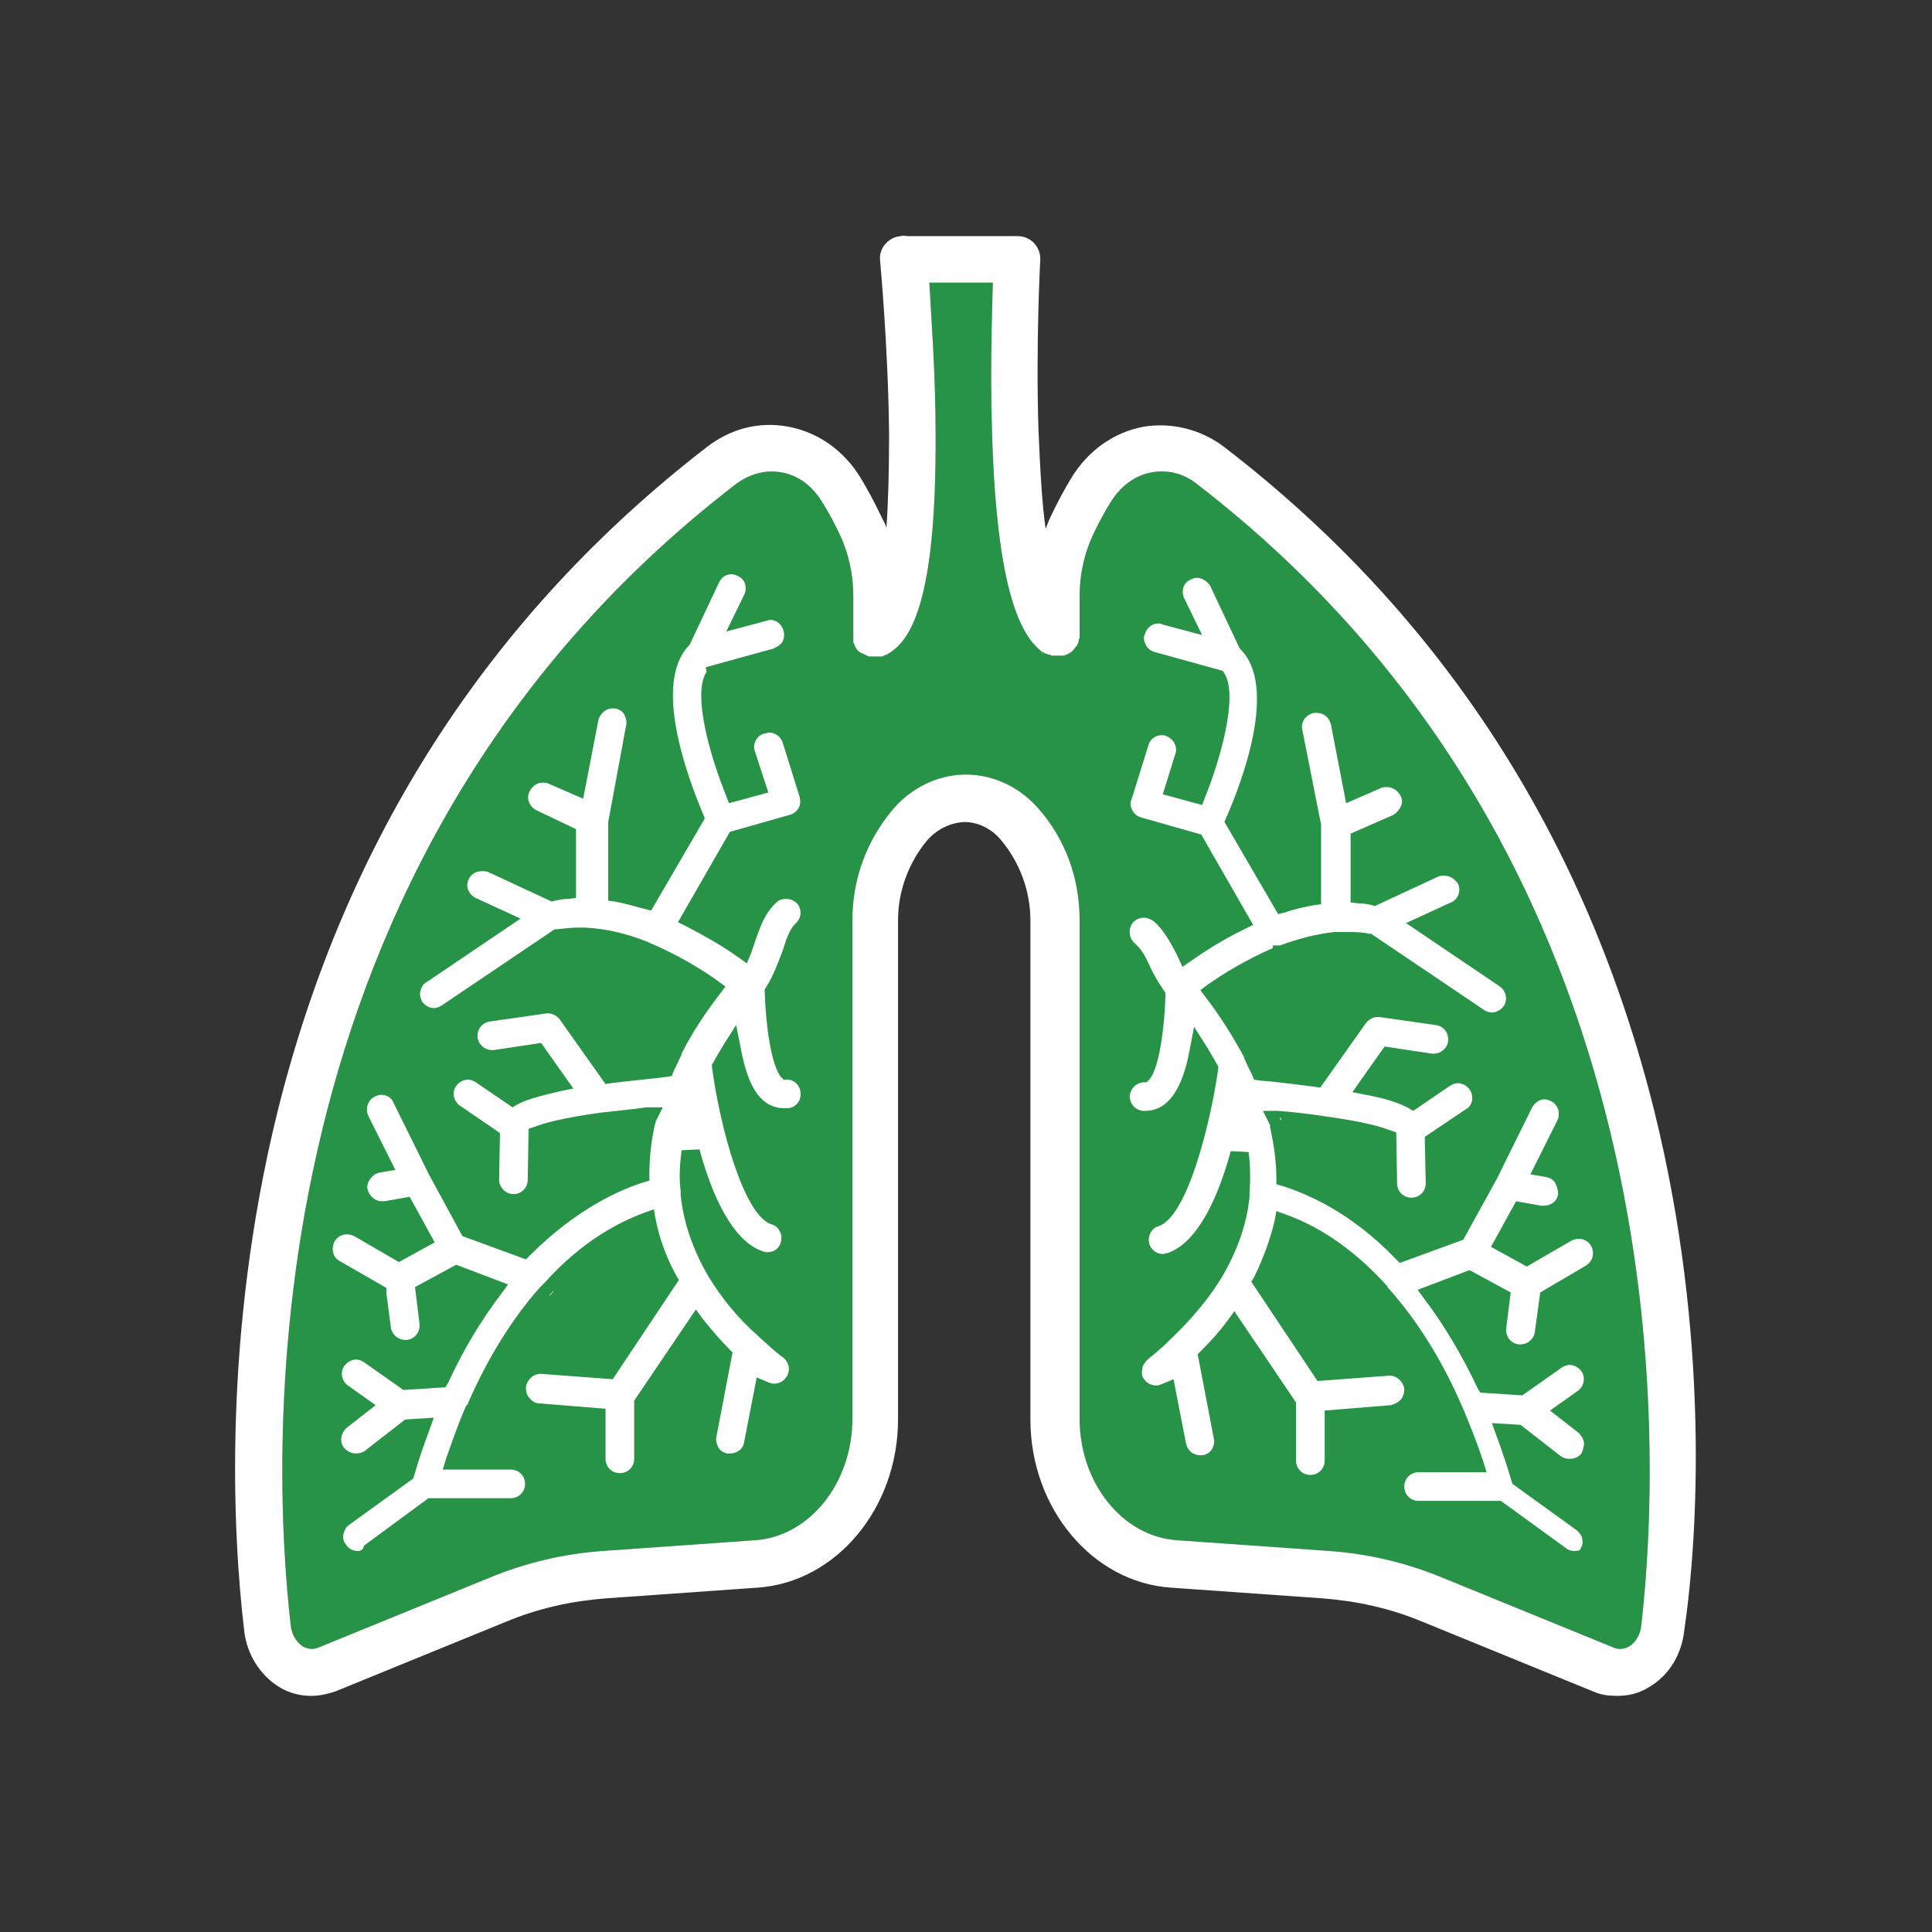
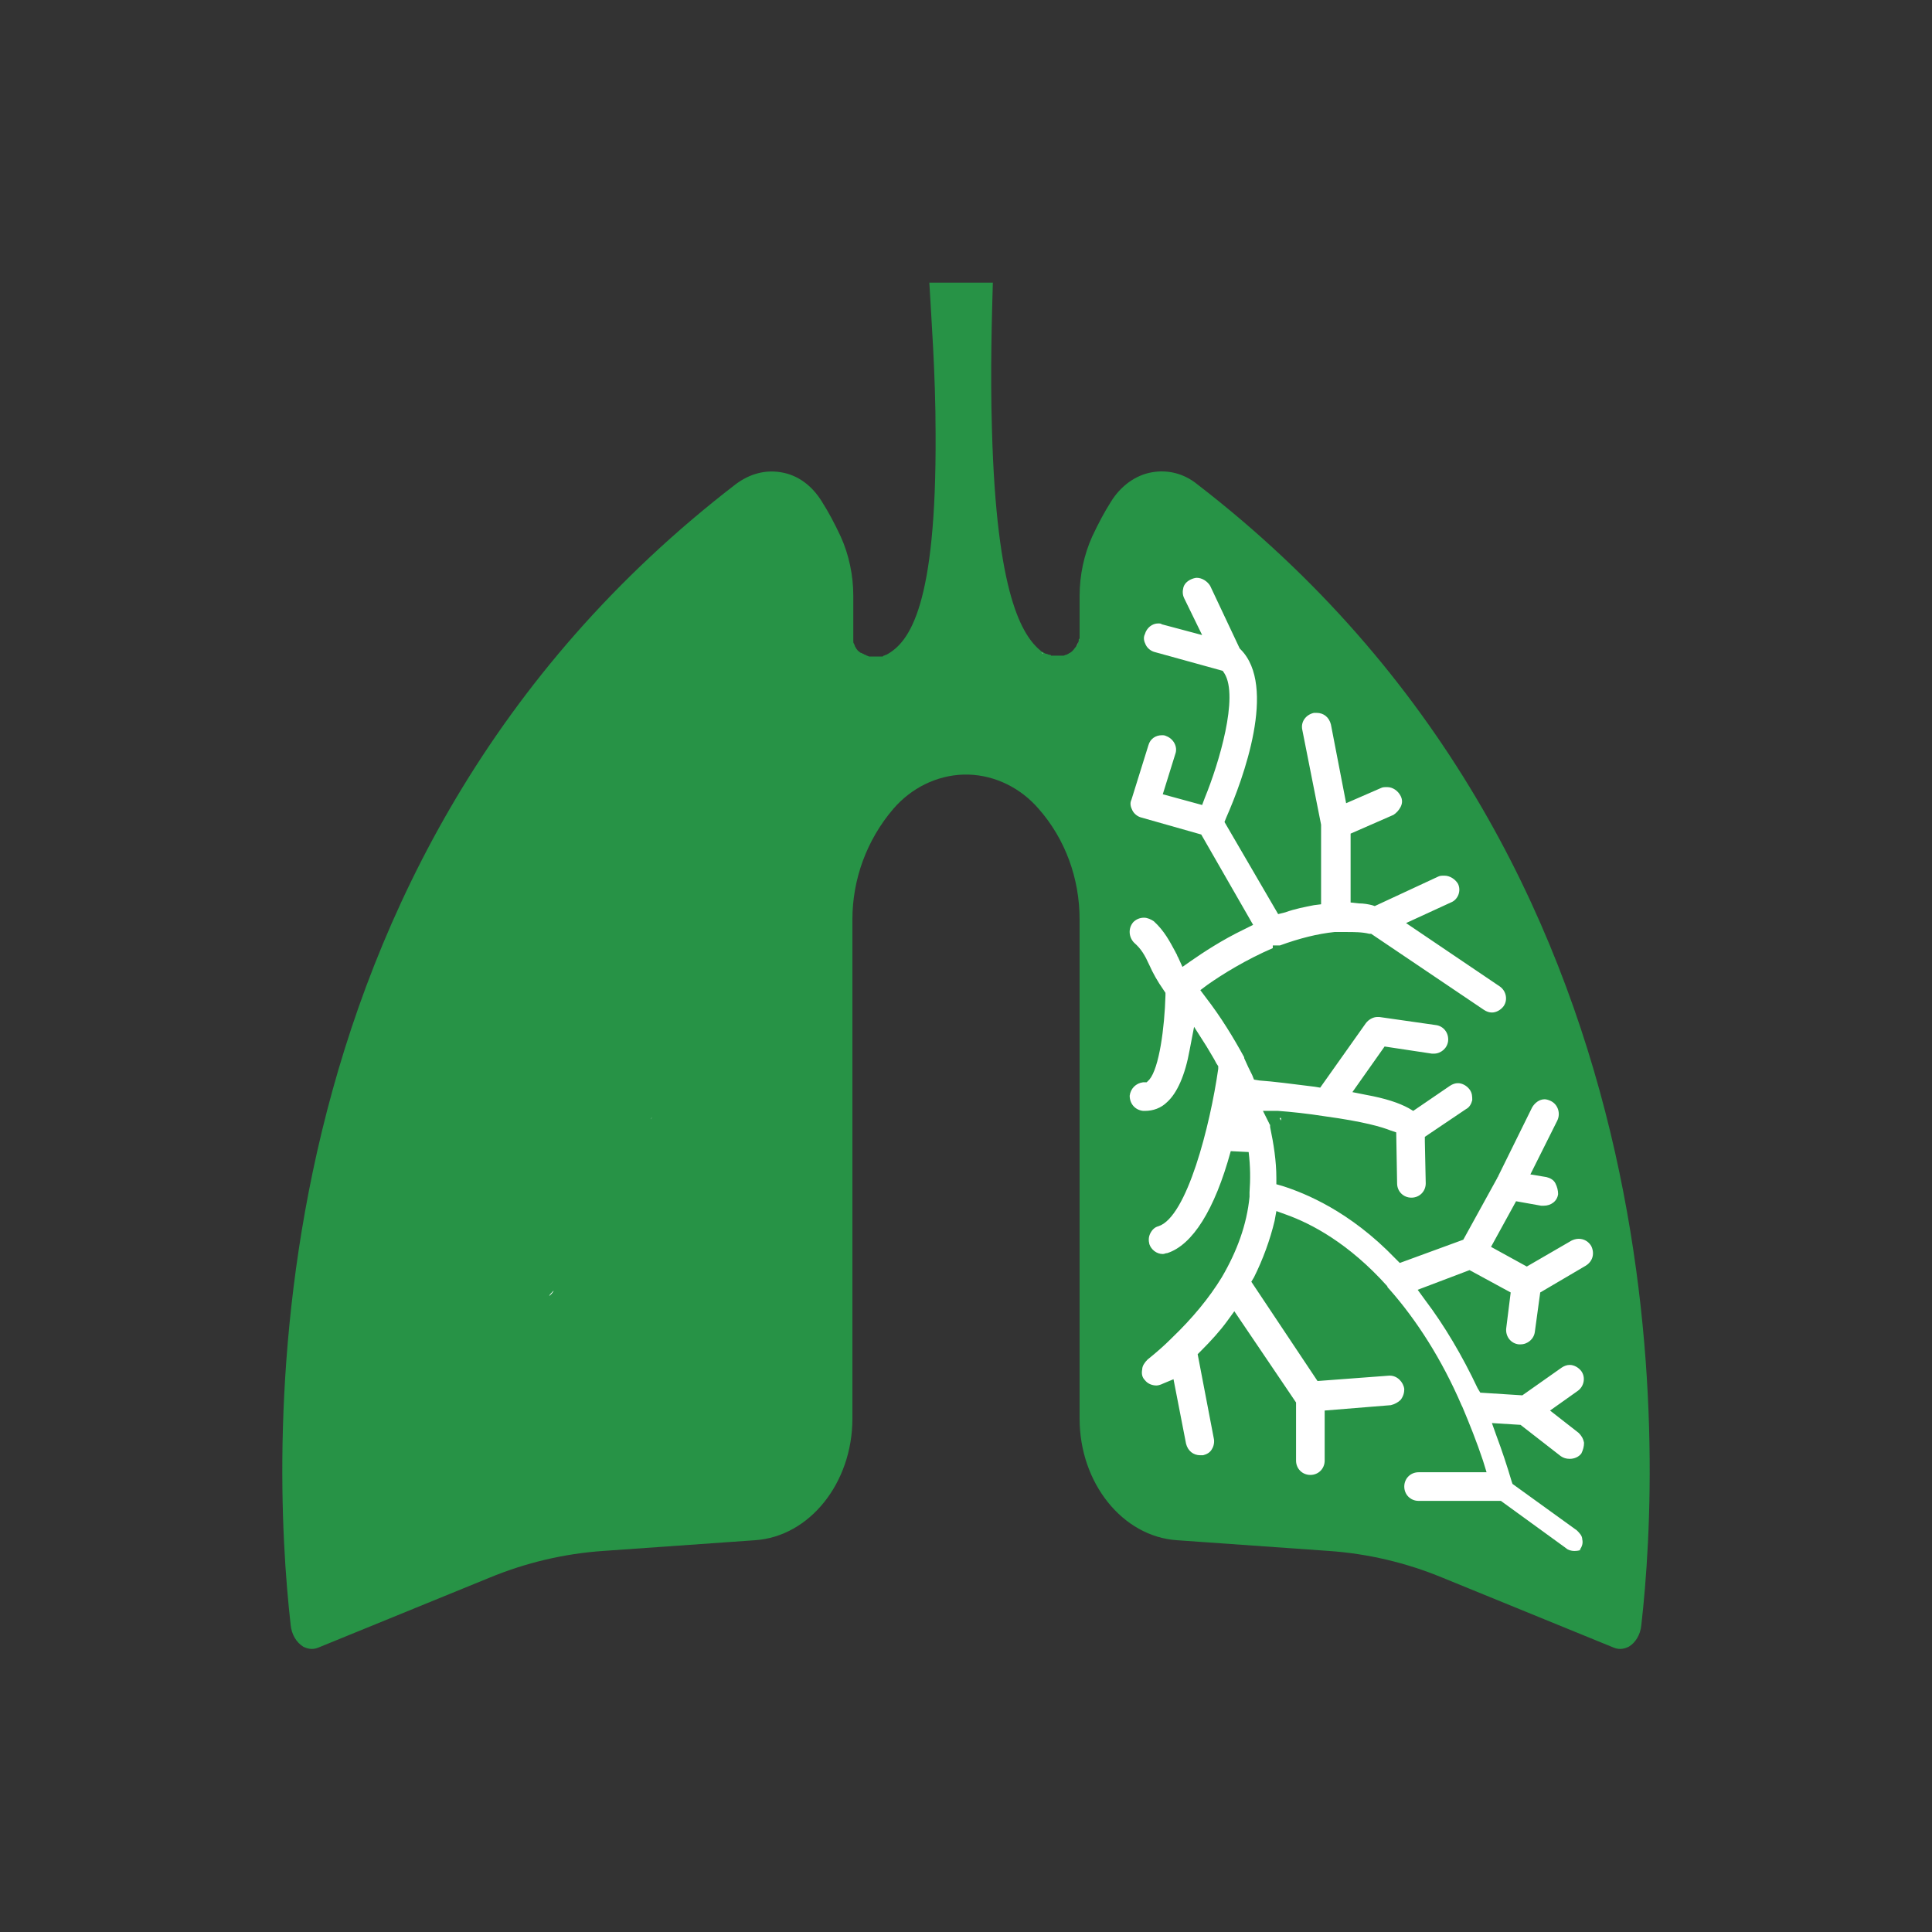
<svg xmlns="http://www.w3.org/2000/svg" version="1.1" id="Layer_1" x="0px" y="0px" viewBox="0 0 216 216" style="enable-background:new 0 0 216 216;" xml:space="preserve">
  <rect x="0" y="0" width="216" height="216" fill="#333333" stroke="none" />
  <style type="text/css">
	.st0{fill:#279346;}
	.st1{fill:#FFFFFF;}
</style>
  <g>
    <path class="st0" d="M183.5,181.7c-0.1,1.1-0.7,2-1.4,2.4c-0.4,0.2-1,0.4-1.7,0.1l-19.1-7.8c-4.1-1.7-8.4-2.7-12.7-3l-17-1.2   c-6.1-0.4-10.9-6.4-10.9-13.6v-55.8c0-4.6-1.6-9-4.6-12.4c-2-2.3-4.8-3.7-7.8-3.8c-0.1,0-0.1,0-0.2,0h-0.1c-0.1,0-0.2,0-0.3,0   c-3,0.1-5.8,1.5-7.8,3.8c-3,3.5-4.6,7.9-4.6,12.4v55.8c0,7.2-4.8,13.2-10.9,13.6l-17,1.2c-4.3,0.3-8.6,1.3-12.7,3l-19.1,7.8   c-0.7,0.3-1.3,0.1-1.7-0.1c-0.8-0.5-1.3-1.4-1.4-2.4c-2.2-19.3-5.1-85.4,49.8-127.6c1.5-1.1,3.2-1.6,5-1.3c1.9,0.3,3.5,1.5,4.6,3.3   c0.7,1.1,1.4,2.4,2.1,3.9c0.9,2,1.4,4.3,1.4,6.6v4.4c0,0.1,0,0.2,0,0.3c0,0.1,0,0.1,0,0.2c0,0.1,0,0.1,0,0.2c0,0.1,0,0.2,0.1,0.3   c0,0.1,0.1,0.2,0.1,0.3c0.1,0.1,0.1,0.2,0.2,0.3c0.1,0.1,0.1,0.2,0.2,0.2c0.1,0.1,0.2,0.2,0.3,0.2c0.1,0,0.1,0.1,0.2,0.1   c0.1,0,0.1,0.1,0.2,0.1c0.1,0,0.2,0.1,0.2,0.1c0.1,0,0.2,0.1,0.3,0.1c0,0,0,0,0.1,0c0.1,0,0.1,0,0.2,0c0,0,0.1,0,0.1,0   c0.1,0,0.2,0,0.3,0c0.1,0,0.2,0,0.3,0c0.1,0,0.1,0,0.2,0c0.1,0,0.1,0,0.2,0c0.1,0,0.1,0,0.2-0.1c0.1,0,0.2-0.1,0.3-0.1c0,0,0,0,0,0   c2.6-1.4,5.6-5.5,5.5-24.7c0-6.7-0.5-13.2-0.7-16.9h7.1c-0.1,3.6-0.3,9.9-0.1,16.4c0.5,18.6,3.4,23.1,5.5,24.8   c0.1,0.1,0.1,0.1,0.2,0.1c0.1,0.1,0.3,0.2,0.4,0.2c0.1,0,0.2,0.1,0.3,0.1c0.1,0,0.2,0,0.2,0.1c0.1,0,0.2,0,0.3,0c0.1,0,0.2,0,0.3,0   c0.1,0,0.2,0,0.3,0c0.1,0,0.2,0,0.3,0c0.1,0,0.1,0,0.2,0c0.1,0,0.2-0.1,0.3-0.1c0.1,0,0.2-0.1,0.2-0.1c0.1,0,0.1-0.1,0.2-0.1   c0.2-0.1,0.4-0.3,0.6-0.6c0,0,0.1-0.1,0.1-0.1c0.1-0.2,0.3-0.4,0.3-0.7c0-0.1,0-0.2,0.1-0.2c0-0.1,0-0.2,0-0.3c0-0.1,0-0.2,0-0.3   v-4.2c0-2.3,0.5-4.6,1.4-6.6c0.7-1.5,1.4-2.8,2.1-3.9c1.1-1.8,2.8-3,4.6-3.3c1.7-0.3,3.5,0.1,5,1.3   C188.6,96.3,185.7,162.5,183.5,181.7z" />
    <g>
      <g>
        <g>
          <path class="st1" d="M116.6,73.1c0,0-0.1-0.1-0.1-0.1c0,0,0,0-0.1-0.1C116.5,73,116.6,73,116.6,73.1z" />
          <path class="st1" d="M120.6,71.7c-0.1,0.2-0.2,0.5-0.3,0.7C120.4,72.1,120.5,71.9,120.6,71.7z" />
        </g>
        <g>
-           <path class="st1" d="M185,124.4c-7.6-30.7-23.8-55.7-48.1-74.4c-2.6-2-5.9-2.8-9-2.3c-3.3,0.6-6.2,2.6-8.1,5.7      c-0.8,1.3-1.6,2.8-2.4,4.5c-0.2,0.4-0.3,0.8-0.5,1.2c-0.4-2.8-0.6-6.4-0.8-11.1c-0.3-9.7,0.2-18.9,0.2-18.9      c0.1-1.4-1-2.7-2.5-2.7c-0.2,0-0.5,0-0.7,0h-11.6c-0.2,0-0.5-0.1-0.8,0c-1.4,0.1-2.5,1.4-2.3,2.8c0,0.1,0.9,9.5,1,19.3      c0,4.3-0.1,7.8-0.3,10.5c-0.1-0.4-0.3-0.7-0.5-1.1c-0.8-1.7-1.6-3.2-2.4-4.5c-1.9-3.1-4.8-5.1-8.1-5.7c-3.2-0.6-6.4,0.2-9.1,2.3      C54.8,68.7,38.6,93.7,31,124.4c-6.1,24.8-5,47-3.7,57.9c0.3,2.7,1.8,5,3.9,6.3c1.1,0.7,2.4,1,3.6,1c0.9,0,1.8-0.2,2.7-0.5      l19.1-7.8c3.6-1.5,7.3-2.3,11.1-2.6l17-1.2c8.8-0.6,15.7-8.9,15.7-18.8v-55.8c0-3.3,1.2-6.5,3.3-9c1.1-1.2,2.5-1.9,4.1-2      c1.6,0,3.1,0.8,4.1,2c2.1,2.5,3.3,5.7,3.3,9v55.8c0,9.9,6.9,18.2,15.7,18.8l17,1.2c3.8,0.3,7.5,1.1,11.1,2.6l19.1,7.8      c0.9,0.4,1.8,0.5,2.7,0.5c1.3,0,2.5-0.3,3.6-1c2.2-1.3,3.6-3.6,3.9-6.3C189.9,171.4,191.1,149.2,185,124.4z M183.5,181.7      c-0.1,1.1-0.7,2-1.4,2.4c-0.4,0.2-1,0.4-1.7,0.1l-19.1-7.8c-4.1-1.7-8.4-2.7-12.7-3l-17-1.2c-6.1-0.4-10.9-6.4-10.9-13.6v-55.8      c0-4.6-1.6-9-4.6-12.4c-2-2.3-4.8-3.7-7.8-3.8c-0.1,0-0.1,0-0.2,0h-0.1c-0.1,0-0.2,0-0.3,0c-3,0.1-5.8,1.5-7.8,3.8      c-3,3.5-4.6,7.9-4.6,12.4v55.8c0,7.2-4.8,13.2-10.9,13.6l-17,1.2c-4.3,0.3-8.6,1.3-12.7,3l-19.1,7.8c-0.7,0.3-1.3,0.1-1.7-0.1      c-0.8-0.5-1.3-1.4-1.4-2.4c-2.2-19.3-5.1-85.4,49.8-127.6c1.5-1.1,3.2-1.6,5-1.3c1.9,0.3,3.5,1.5,4.6,3.3      c0.7,1.1,1.4,2.4,2.1,3.9c0.9,2,1.4,4.3,1.4,6.6v4.4c0,0.1,0,0.2,0,0.3c0,0.1,0,0.1,0,0.2c0,0.1,0,0.1,0,0.2      c0,0.1,0,0.2,0.1,0.3c0,0.1,0.1,0.2,0.1,0.3c0.1,0.1,0.1,0.2,0.2,0.3c0.1,0.1,0.1,0.2,0.2,0.2c0.1,0.1,0.2,0.2,0.3,0.2      c0.1,0,0.1,0.1,0.2,0.1c0.1,0,0.1,0.1,0.2,0.1c0.1,0,0.2,0.1,0.2,0.1c0.1,0,0.2,0.1,0.3,0.1c0,0,0,0,0.1,0c0.1,0,0.1,0,0.2,0      c0,0,0.1,0,0.1,0c0.1,0,0.2,0,0.3,0c0.1,0,0.2,0,0.3,0c0.1,0,0.1,0,0.2,0c0.1,0,0.1,0,0.2,0c0.1,0,0.1,0,0.2-0.1      c0.1,0,0.2-0.1,0.3-0.1c0,0,0,0,0,0c2.6-1.4,5.6-5.5,5.5-24.7c0-6.7-0.5-13.2-0.7-16.9h7.1c-0.1,3.6-0.3,9.9-0.1,16.4      c0.5,18.6,3.4,23.1,5.5,24.8c0.1,0.1,0.1,0.1,0.2,0.1c0.1,0.1,0.3,0.2,0.4,0.2c0.1,0,0.2,0.1,0.3,0.1c0.1,0,0.2,0,0.2,0.1      c0.1,0,0.2,0,0.3,0c0.1,0,0.2,0,0.3,0c0.1,0,0.2,0,0.3,0c0.1,0,0.2,0,0.3,0c0.1,0,0.1,0,0.2,0c0.1,0,0.2-0.1,0.3-0.1      c0.1,0,0.2-0.1,0.2-0.1c0.1,0,0.1-0.1,0.2-0.1c0.2-0.1,0.4-0.3,0.6-0.6c0,0,0.1-0.1,0.1-0.1c0.1-0.2,0.3-0.4,0.3-0.7      c0-0.1,0-0.2,0.1-0.2c0-0.1,0-0.2,0-0.3c0-0.1,0-0.2,0-0.3v-4.2c0-2.3,0.5-4.6,1.4-6.6c0.7-1.5,1.4-2.8,2.1-3.9      c1.1-1.8,2.8-3,4.6-3.3c1.7-0.3,3.5,0.1,5,1.3C188.6,96.3,185.7,162.5,183.5,181.7z" />
-         </g>
+           </g>
      </g>
      <g>
        <g>
          <path class="st1" d="M72.9,124.9c-0.1,0.1-0.1,0.2-0.1,0.3C72.8,125.2,72.8,125,72.9,124.9L72.9,124.9z" />
          <path class="st1" d="M72.9,124.9c-0.1,0.1-0.1,0.2-0.1,0.3C72.8,125.2,72.8,125,72.9,124.9L72.9,124.9z" />
-           <path class="st1" d="M40,173.4c-0.5,0-1-0.2-1.3-0.7c-0.3-0.3-0.4-0.8-0.3-1.2c0.1-0.4,0.3-0.8,0.6-1l7.2-5.2l0.1-0.3      c0.5-1.8,1.1-3.5,1.7-5.1l0.5-1.4l-3.2,0.2l-4.5,3.5c-0.3,0.2-0.6,0.3-1,0.3c-0.5,0-0.9-0.2-1.3-0.6c-0.6-0.7-0.4-1.7,0.3-2.3      l3.2-2.5l-3.1-2.2c-0.7-0.5-0.9-1.5-0.4-2.2c0.3-0.4,0.8-0.7,1.3-0.7c0.3,0,0.6,0.1,0.9,0.3l4.4,3.1l4.7-0.3l0.3-0.5      c1.7-3.7,3.7-7,5.9-9.9l0.8-1.1l-5.8-2.2l-4.6,2.5l0.5,4.1c0.1,0.9-0.5,1.7-1.4,1.8c-0.1,0-0.1,0-0.2,0c-0.8,0-1.5-0.6-1.6-1.4      l-0.5-3.8V144l-0.5-0.3l-4.7-2.7c-0.8-0.4-1-1.4-0.6-2.2c0.3-0.5,0.8-0.8,1.4-0.8c0.3,0,0.6,0.1,0.8,0.2l5,2.9l4-2.2l-2.8-5.1      l-2.8,0.5c-0.1,0-0.2,0-0.3,0c-0.8,0-1.4-0.6-1.6-1.3c-0.1-0.4,0-0.8,0.3-1.2s0.6-0.6,1-0.7l1.8-0.3l-3-6      c-0.4-0.8-0.1-1.8,0.7-2.2c0.2-0.1,0.5-0.2,0.7-0.2c0.6,0,1.2,0.3,1.4,0.9l3.9,7.9l3.8,7l7.1,2.6l0.5-0.5      c5.2-5.2,10.1-7.3,12.6-8.1l0.7-0.2v-0.7c0-1.8,0.2-3.7,0.6-5.5l0,0l0.1-0.3c0,0,0-0.1,0-0.1c0,0,0-0.1,0.1-0.2l0.7-1.4h-1.7      l-0.1,0c-1.4,0.2-3.3,0.4-5.2,0.6c-4.3,0.6-6.4,1.2-7.4,1.6l-0.6,0.2l-0.1,5.7c0,0.9-0.7,1.6-1.6,1.6c-0.9,0-1.6-0.8-1.6-1.6      l0.1-5.2l-0.4-0.3l-4.1-2.8c-0.7-0.5-0.9-1.5-0.4-2.2c0.3-0.4,0.8-0.7,1.3-0.7c0.3,0,0.6,0.1,0.9,0.3l4.1,2.8l0.5-0.3      c1.1-0.6,2.7-1,4.8-1.5l1.5-0.3l-3.6-5.1l-5.3,0.8c-0.1,0-0.2,0-0.2,0c-0.8,0-1.5-0.6-1.6-1.4c-0.1-0.9,0.5-1.7,1.4-1.8l6.3-0.9      c0.1,0,0.2,0,0.2,0c0.5,0,1,0.3,1.3,0.7l5.1,7.2l0.6-0.1c2.4-0.3,4.7-0.5,6.2-0.7l0.6-0.1l0.2-0.5c0.3-0.6,0.6-1.3,0.9-1.9      l0-0.1c1.1-2.2,2.6-4.5,4.3-6.7l0.6-0.8l-0.8-0.6c-1.8-1.3-4.6-3-7.7-4.3l-0.2-0.1l0,0l0,0c-2-0.8-4-1.3-5.8-1.5v0l-1.2-0.1      c-0.2,0-0.4,0-0.6,0c-0.9,0-1.7,0.1-2.6,0.2l-0.2,0l-12.6,8.5c-0.3,0.2-0.6,0.3-0.9,0.3c-0.5,0-1-0.3-1.3-0.7      c-0.2-0.4-0.3-0.8-0.2-1.2c0.1-0.4,0.3-0.8,0.7-1l10.5-7.1l-5-2.3c-0.8-0.4-1.2-1.3-0.8-2.1c0.3-0.6,0.8-0.9,1.5-0.9      c0.2,0,0.5,0,0.7,0.1l7.1,3.3l0.3-0.1c0.5-0.1,1-0.2,1.5-0.2l0.9-0.1v-7.7L60,90.6c-0.8-0.4-1.2-1.3-0.8-2.1      c0.3-0.6,0.8-1,1.5-1c0.2,0,0.4,0,0.6,0.1l3.9,1.7l1.7-8.8c0.2-0.7,0.8-1.3,1.6-1.3c0.1,0,0.2,0,0.3,0c0.4,0.1,0.8,0.3,1,0.7      c0.2,0.4,0.3,0.8,0.2,1.2L68,91.9v8.8l0.8,0.1c1,0.2,2.1,0.5,3.2,0.8l0.8,0.2l6-10.3l-0.2-0.5c-1.8-4.3-5.6-14.6-1.6-18.8      l0.1-0.1l3.3-7c0.3-0.6,0.8-0.9,1.4-0.9c0.2,0,0.5,0.1,0.7,0.2c0.4,0.2,0.7,0.5,0.8,0.9c0.1,0.4,0.1,0.8-0.1,1.2l-2,4.1l4.5-1.2      c0.1,0,0.3-0.1,0.4-0.1c0.7,0,1.3,0.5,1.5,1.2c0.1,0.4,0.1,0.8-0.1,1.2c-0.2,0.4-0.6,0.6-1,0.8l-7.6,2.1L79,75.1      c-1.7,2.6,0.6,10,2.2,13.9l0.3,0.8l4.4-1.2L84.4,84c-0.3-0.8,0.2-1.8,1.1-2c0.2,0,0.3-0.1,0.5-0.1c0.7,0,1.3,0.5,1.5,1.1      l1.9,6.1c0.1,0.4,0.1,0.9-0.1,1.2c-0.2,0.4-0.6,0.7-1,0.8l-6.7,1.9l-5.8,10.1l1,0.5c1.9,1,3.9,2.1,5.7,3.4l1,0.7l0.5-1.2      c0.1-0.4,0.3-0.8,0.4-1.2c0.6-1.7,1.1-3.2,2.4-4.4c0.3-0.3,0.7-0.4,1.1-0.4c0.5,0,0.9,0.2,1.2,0.5c0.3,0.3,0.4,0.7,0.4,1.1      c0,0.4-0.2,0.8-0.5,1.1c-0.7,0.6-1.1,1.8-1.5,3.1c-0.5,1.3-1,2.7-1.8,4l-0.2,0.3v0.3c0.1,3.6,0.7,8.1,1.8,9.5l0.3,0.3l0.4,0      c0.8,0,1.5,0.7,1.5,1.5c0.1,0.9-0.6,1.7-1.5,1.7c-0.1,0-0.2,0-0.3,0c-0.9,0-1.8-0.3-2.5-1c-1.1-1-1.9-3-2.4-5.8l-0.5-2.5      l-1.4,2.2c-0.4,0.7-0.8,1.3-1.1,1.9l-0.2,0.3l0,0.3c0.9,6.8,3.6,16.7,6.7,17.6c0.4,0.1,0.7,0.4,0.9,0.8c0.2,0.4,0.2,0.8,0.1,1.2      c-0.2,0.7-0.8,1.1-1.5,1.1c-0.1,0-0.3,0-0.5-0.1c-2.8-0.9-5.3-4.8-7.1-11.4l-2,0.1c-0.2,1.6-0.3,3.1-0.1,4.6l0,0      c0,0,0,0.1,0,0.3c0,0,0,0.1,0,0.1c0.3,3.1,1.4,6.2,3.1,9.1c1.4,2.3,3.2,4.6,5.6,6.7l0.1,0.1c0.9,0.8,1.7,1.6,2.7,2.3      c0.7,0.6,0.8,1.6,0.2,2.3c-0.3,0.4-0.8,0.6-1.3,0.6c-0.2,0-0.5-0.1-0.7-0.2l-1.2-0.5l-1.4,7.2c-0.1,0.8-0.8,1.3-1.6,1.3      c-0.1,0-0.2,0-0.3,0c-0.4-0.1-0.8-0.3-1-0.7c-0.2-0.4-0.3-0.8-0.2-1.2l1.8-9.4l-0.4-0.4c-1.1-1.1-2-2.2-2.9-3.3l-0.8-1.1      l-6.9,10.2v6.5c0,0.9-0.7,1.6-1.6,1.6s-1.6-0.7-1.6-1.6v-5.6l-7.4-0.6c-0.4,0-0.8-0.2-1.1-0.6c-0.3-0.3-0.4-0.7-0.4-1.2      c0.1-0.8,0.8-1.5,1.6-1.5c0,0,0.1,0,0.1,0l8,0.6l7.4-11.1l-0.3-0.5c-1.1-2-1.9-4.2-2.3-6.3l-0.2-1.1l-1.1,0.4      c-2.7,1-6.9,3.1-11.1,7.8c-0.1,0.1-0.2,0.2-0.3,0.3h0l-0.3,0.3c-3,3.4-5.7,7.7-7.9,12.7l0,0c0,0-0.1,0.2-0.1,0.3l0,0l-0.1,0.1      l-0.1,0.1l0,0c-0.8,1.8-1.5,3.8-2.2,5.8l-0.4,1.3h7.6c0.9,0,1.6,0.7,1.6,1.6s-0.7,1.6-1.6,1.6h-9.2l-7.2,5.3      C40.6,173.3,40.3,173.4,40,173.4z" />
-           <path class="st1" d="M77.3,133.4c0,0,0-0.1,0-0.1c0,0,0-0.1,0-0.1c0,0,0,0,0,0C77.3,133.3,77.3,133.3,77.3,133.4z" />
          <path class="st1" d="M77.3,133.4c0,0,0-0.1,0-0.1c0,0,0-0.1,0-0.1c0,0,0,0,0,0C77.3,133.3,77.3,133.3,77.3,133.4z" />
          <path class="st1" d="M61.9,144.3c-0.1,0.2-0.3,0.4-0.5,0.6C61.5,144.7,61.7,144.5,61.9,144.3z" />
          <path class="st1" d="M61.9,144.3c-0.1,0.2-0.3,0.4-0.5,0.6C61.5,144.7,61.7,144.5,61.9,144.3z" />
        </g>
        <g>
          <path class="st1" d="M143.2,125.3c0-0.1-0.1-0.2-0.1-0.3h0.1C143.2,125,143.2,125.2,143.2,125.3z" />
          <path class="st1" d="M143.2,125.3c0-0.1-0.1-0.2-0.1-0.3h0.1C143.2,125,143.2,125.2,143.2,125.3z" />
          <path class="st1" d="M138.7,133.2c0,0,0,0.1,0,0.1c0,0,0,0.1,0,0.1C138.7,133.3,138.7,133.3,138.7,133.2      C138.7,133.2,138.7,133.2,138.7,133.2z" />
          <path class="st1" d="M138.7,133.2c0,0,0,0.1,0,0.1c0,0,0,0.1,0,0.1C138.7,133.3,138.7,133.3,138.7,133.2      C138.7,133.2,138.7,133.2,138.7,133.2z" />
          <path class="st1" d="M176,173.4c-0.3,0-0.7-0.1-0.9-0.3l-7.3-5.3h-9.2c-0.9,0-1.6-0.7-1.6-1.6s0.7-1.6,1.6-1.6h7.6l-0.4-1.3      c-0.7-2.1-1.5-4.1-2.3-6l-0.1-0.2c-2.2-5.1-5-9.5-8.1-13c-0.1-0.1-0.2-0.2-0.2-0.3c-4.3-4.8-8.5-7-11.3-8l-1.1-0.4l-0.2,1.1      c-0.5,2.1-1.3,4.3-2.3,6.3l-0.3,0.5l7.4,11.1l8-0.6c0.1,0,0.1,0,0.1,0c0.8,0,1.5,0.7,1.6,1.5c0,0.4-0.1,0.8-0.4,1.2      c-0.3,0.3-0.7,0.5-1.1,0.6l-7.4,0.6v5.6c0,0.9-0.7,1.6-1.6,1.6s-1.6-0.7-1.6-1.6v-6.5l-6.9-10.2l-0.8,1.1      c-0.8,1.1-1.8,2.2-2.9,3.3l-0.4,0.4l1.8,9.4c0.1,0.4,0,0.9-0.2,1.2c-0.2,0.4-0.6,0.6-1,0.7c-0.1,0-0.2,0-0.3,0      c-0.8,0-1.4-0.5-1.6-1.3l-1.4-7.2l-1.2,0.5c-0.2,0.1-0.5,0.2-0.7,0.2c-0.5,0-1-0.2-1.3-0.6c-0.3-0.3-0.4-0.7-0.3-1.2      c0-0.4,0.3-0.8,0.6-1.1c1-0.8,1.9-1.6,2.6-2.3l0.1-0.1c2.3-2.2,4.2-4.5,5.6-6.8c1.7-2.9,2.8-5.9,3.1-9c0,0,0-0.1,0-0.2      c0-0.1,0-0.2,0-0.3c0.1-1.4,0.1-2.9-0.1-4.5l-2-0.1c-1.8,6.6-4.3,10.5-7.1,11.4c-0.2,0-0.3,0.1-0.5,0.1c-0.7,0-1.3-0.5-1.5-1.1      c-0.1-0.4-0.1-0.8,0.1-1.2c0.2-0.4,0.5-0.7,0.9-0.8c3.2-1,5.8-11.3,6.7-17.6l0-0.3l-0.2-0.3c-0.3-0.6-0.7-1.2-1.1-1.9l-1.4-2.2      l-0.5,2.6c-0.5,2.8-1.4,4.8-2.5,5.8c-0.7,0.7-1.6,1-2.5,1c0,0,0,0,0,0c-0.1,0-0.1,0-0.2,0c-0.9-0.1-1.5-0.8-1.5-1.7      c0.1-0.8,0.7-1.4,1.5-1.5l0.4,0l0.3-0.3c1.1-1.3,1.7-5.8,1.8-9.4l0-0.3l-0.2-0.3c-0.7-1-1.2-1.9-1.6-2.8      c-0.5-1.1-0.9-1.8-1.7-2.5c-0.6-0.6-0.7-1.6-0.1-2.3c0.3-0.3,0.7-0.5,1.2-0.5c0.4,0,0.8,0.2,1.1,0.4c1.2,1.1,1.8,2.3,2.4,3.4      l0.1,0.2c0.1,0.1,0.1,0.3,0.2,0.4l0.5,1.1l1-0.7c1.3-0.9,3.4-2.3,5.9-3.5l1-0.5l-5.8-10.1l-6.7-1.9c-0.4-0.1-0.8-0.4-1-0.8      c-0.2-0.4-0.3-0.8-0.1-1.2l1.9-6.1c0.2-0.7,0.8-1.1,1.5-1.1c0.2,0,0.3,0,0.5,0.1c0.8,0.3,1.3,1.2,1,2l-1.4,4.5l4.4,1.2l0.3-0.8      c1.6-3.9,3.8-11.3,2.2-13.9l-0.2-0.3l-7.6-2.1c-0.4-0.1-0.8-0.4-1-0.8c-0.2-0.4-0.3-0.8-0.1-1.2c0.2-0.7,0.8-1.2,1.5-1.2      c0.1,0,0.3,0,0.4,0.1l4.5,1.2l-2-4.1c-0.2-0.4-0.2-0.8-0.1-1.2c0.1-0.4,0.4-0.7,0.8-0.9c0.2-0.1,0.5-0.2,0.7-0.2      c0.6,0,1.2,0.4,1.5,0.9l3.3,7l0.1,0.1c4.1,4.1,0.3,14.5-1.6,18.8l-0.2,0.5l6,10.3l0.8-0.2c1.1-0.4,2.2-0.6,3.2-0.8l0.8-0.1v-8.9      l-2.1-10.6c-0.2-0.9,0.4-1.7,1.3-1.9c0.1,0,0.2,0,0.3,0c0.8,0,1.4,0.5,1.6,1.3l1.7,8.8l3.9-1.7c0.2-0.1,0.4-0.1,0.7-0.1      c0.6,0,1.2,0.4,1.5,1c0.2,0.4,0.2,0.8,0,1.2c-0.2,0.4-0.5,0.7-0.8,0.9l-4.8,2.1v7.7l0.9,0.1c0.6,0,1.1,0.1,1.5,0.2l0.3,0.1      l7.1-3.3c0.2-0.1,0.4-0.1,0.7-0.1c0.6,0,1.2,0.4,1.5,0.9c0.4,0.8,0,1.8-0.8,2.1l-5,2.3l10.5,7.1c0.7,0.5,0.9,1.5,0.4,2.2      c-0.3,0.4-0.8,0.7-1.3,0.7c-0.3,0-0.6-0.1-0.9-0.3l-12.6-8.5l-0.2,0c-0.8-0.2-1.7-0.2-2.6-0.2c-0.3,0-0.6,0-0.8,0      c-0.1,0-0.2,0-0.4,0l-0.1,0c-1.9,0.2-3.9,0.7-6.1,1.5h-0.8l0,0.3c-3,1.3-5.6,2.9-7.3,4.1l-0.8,0.6l0.6,0.8      c1.7,2.2,3.1,4.5,4.3,6.7l0,0.1c0.3,0.7,0.6,1.3,0.9,1.9l0.2,0.5l0.6,0.1c1.5,0.1,3.8,0.4,6.2,0.7l0.6,0.1l5.1-7.2      c0.3-0.4,0.8-0.7,1.3-0.7c0.1,0,0.2,0,0.2,0l6.3,0.9c0.9,0.1,1.5,0.9,1.4,1.8c-0.1,0.8-0.8,1.4-1.6,1.4c-0.1,0-0.2,0-0.2,0      l-5.3-0.8l-3.6,5.1l1.5,0.3c2.2,0.4,3.7,0.9,4.8,1.5l0.5,0.3l4.1-2.8c0.3-0.2,0.6-0.3,0.9-0.3c0.5,0,1,0.3,1.3,0.7      c0.3,0.4,0.3,0.8,0.3,1.2c-0.1,0.4-0.3,0.8-0.7,1l-4.6,3.1v0.5l0.1,4.7c0,0.9-0.7,1.6-1.6,1.6c-0.9,0-1.6-0.7-1.6-1.6l-0.1-5.7      l-0.6-0.2c-1-0.4-3-1-7.4-1.6c-1.9-0.3-3.8-0.5-5.2-0.6l-0.1,0h-1.6l0.7,1.4c0,0.1,0.1,0.1,0.1,0.2l0,0.2      c0.4,1.9,0.7,3.8,0.7,5.7l0,0.7l0.7,0.2c2.5,0.8,7.5,2.8,12.6,8.1l0.5,0.5l7.1-2.6l3.8-6.9c0-0.1,0.1-0.1,0.1-0.2l3.8-7.7      c0.3-0.5,0.8-0.9,1.4-0.9c0.2,0,0.5,0.1,0.7,0.2c0.8,0.4,1.1,1.4,0.7,2.2l-3,6l1.8,0.3c0.4,0.1,0.8,0.3,1,0.7s0.3,0.8,0.3,1.2      c-0.1,0.8-0.8,1.3-1.6,1.3c-0.1,0-0.2,0-0.3,0l-2.8-0.5l-2.8,5.1l4,2.2l5-2.9c0.2-0.1,0.5-0.2,0.8-0.2c0.6,0,1.1,0.3,1.4,0.8      c0.4,0.8,0.2,1.7-0.6,2.2l-5.1,3l-0.6,4.4c-0.1,0.8-0.8,1.4-1.6,1.4c-0.1,0-0.1,0-0.2,0c-0.9-0.1-1.5-0.9-1.4-1.8l0.5-4      l-4.6-2.5l-5.8,2.2l0.8,1.1c2.2,2.9,4.2,6.3,5.9,9.9l0.3,0.5l4.7,0.3l4.4-3.1c0.3-0.2,0.6-0.3,0.9-0.3c0.5,0,1,0.3,1.3,0.7      c0.5,0.7,0.3,1.7-0.4,2.2l-3.1,2.2l3.2,2.5c0.3,0.3,0.5,0.6,0.6,1.1c0,0.4-0.1,0.8-0.3,1.2c-0.3,0.4-0.8,0.6-1.3,0.6      c-0.4,0-0.7-0.1-1-0.3l-4.5-3.5l-3.2-0.2l0.5,1.4c0.6,1.6,1.2,3.4,1.7,5.1l0.1,0.3l7.2,5.2c0.3,0.3,0.6,0.6,0.6,1      c0.1,0.4,0,0.8-0.3,1.2C177,173.2,176.6,173.4,176,173.4z" />
        </g>
      </g>
    </g>
  </g>
</svg>